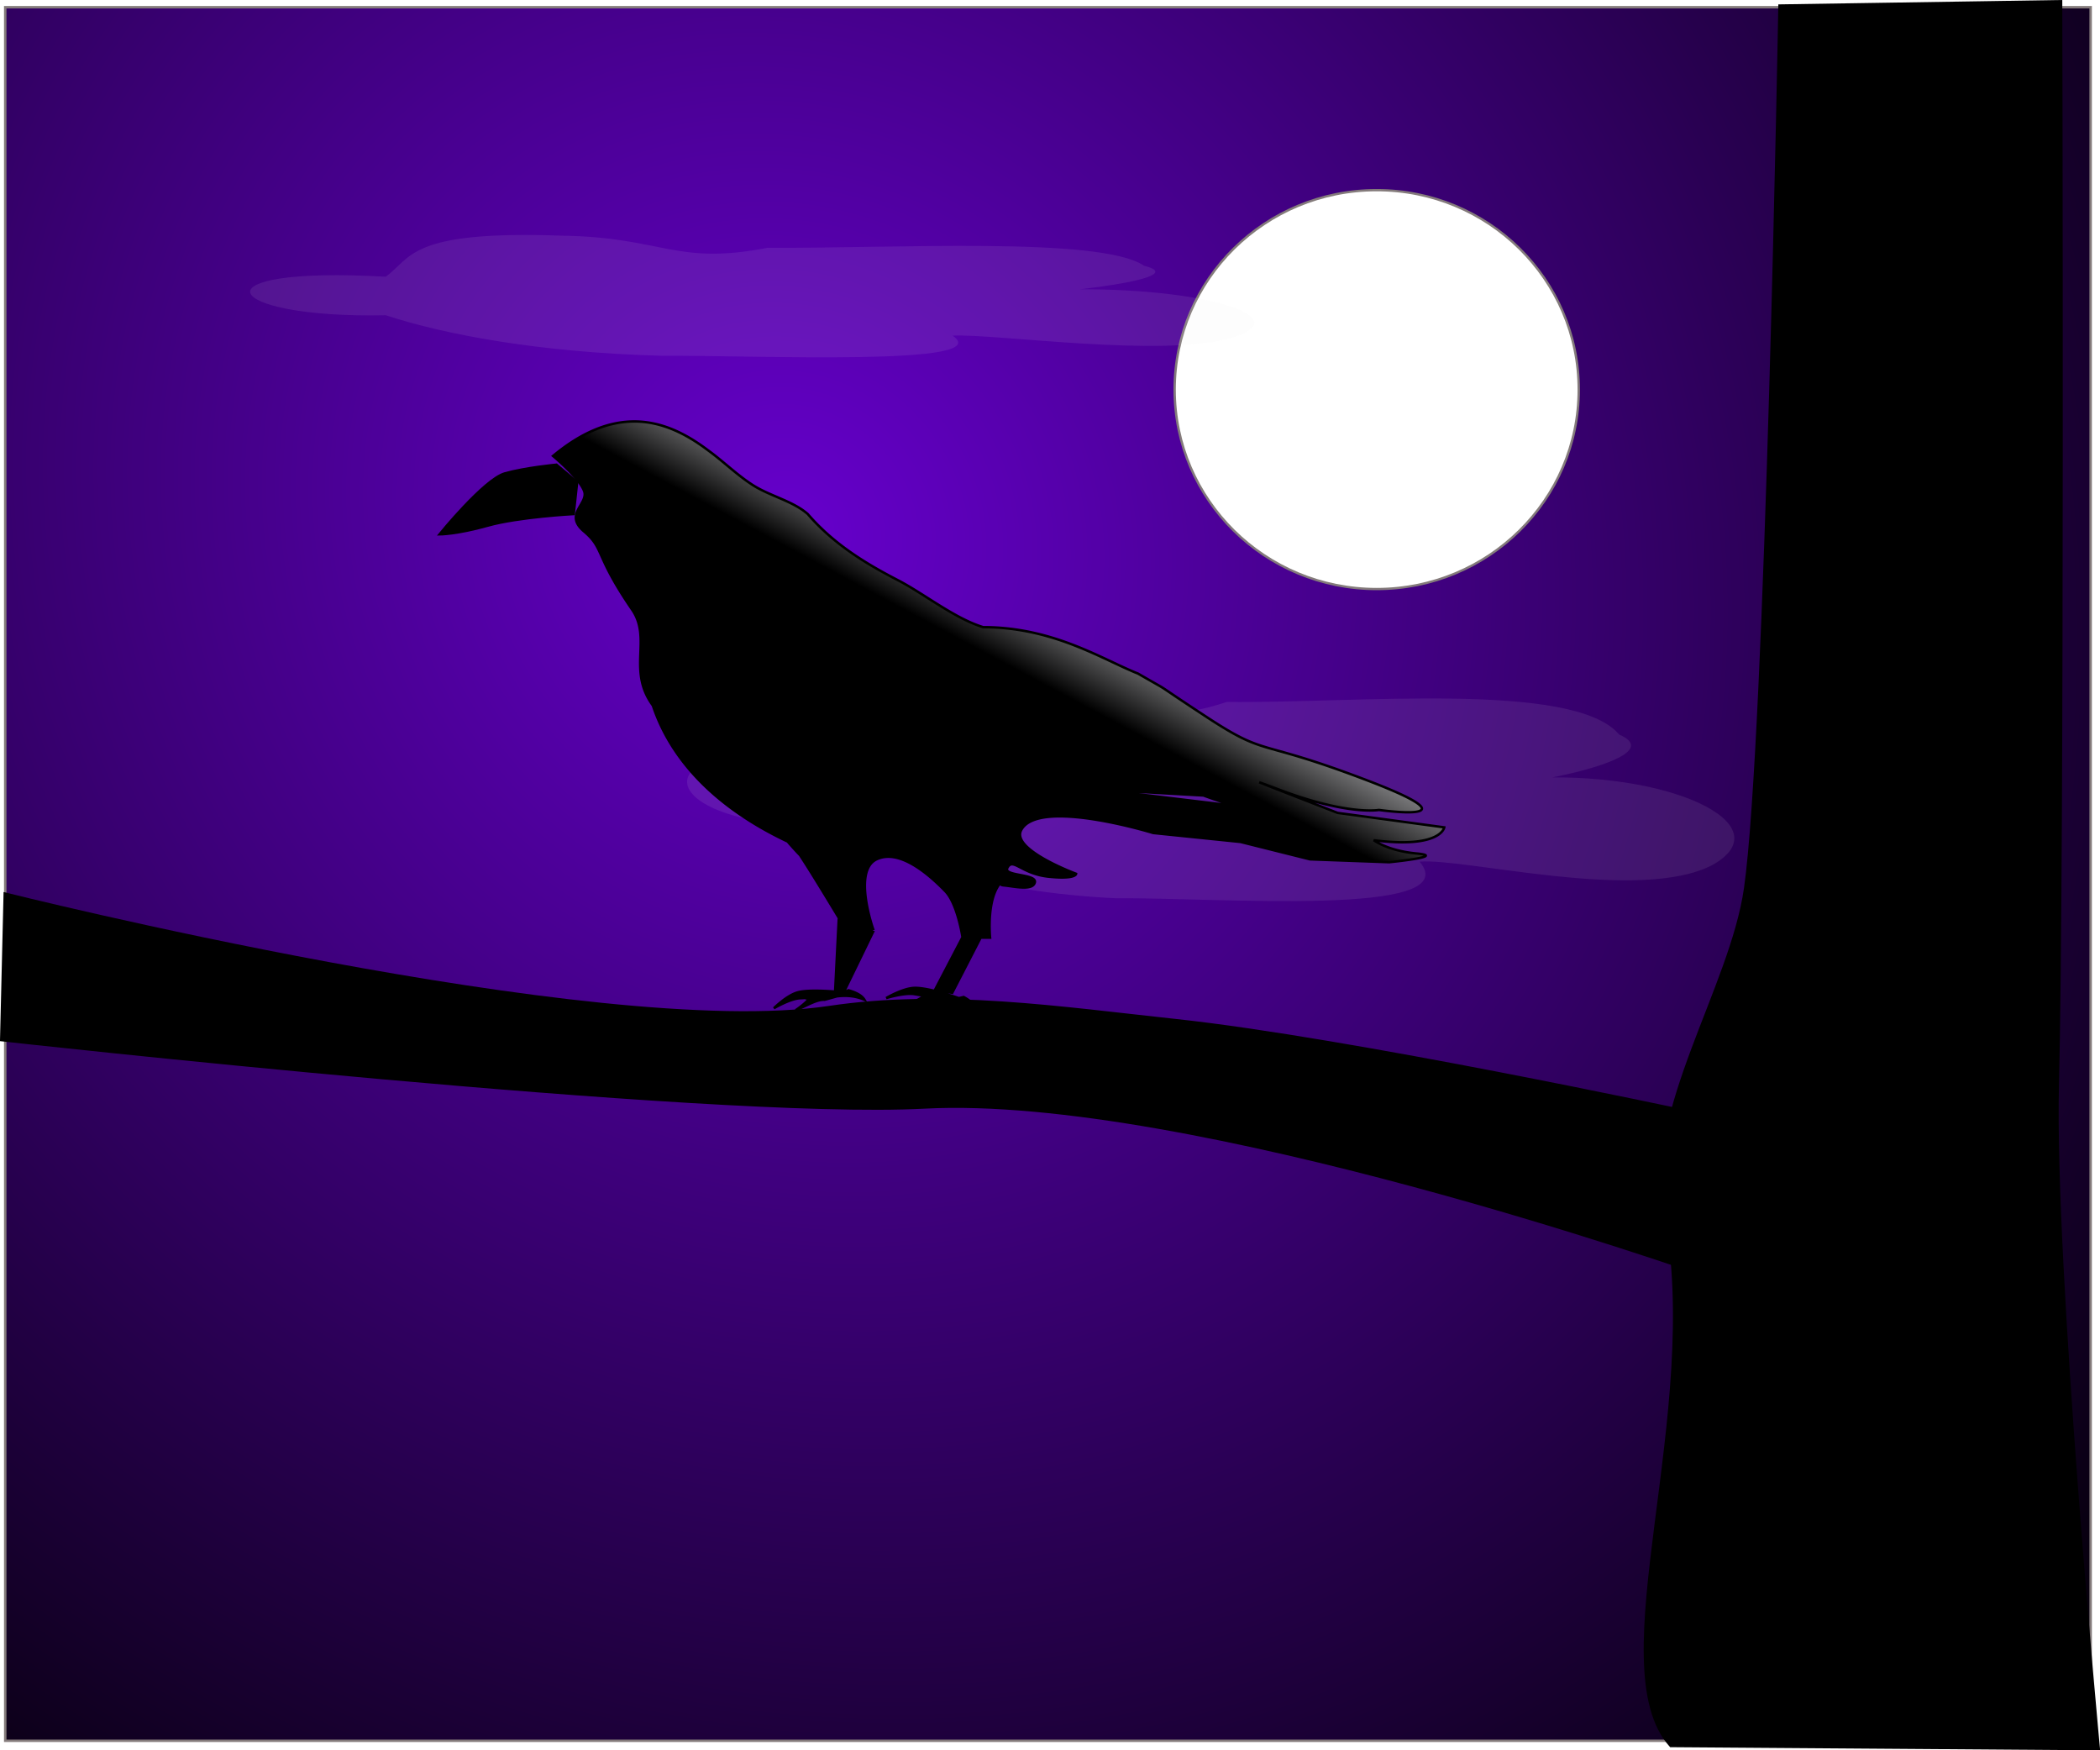
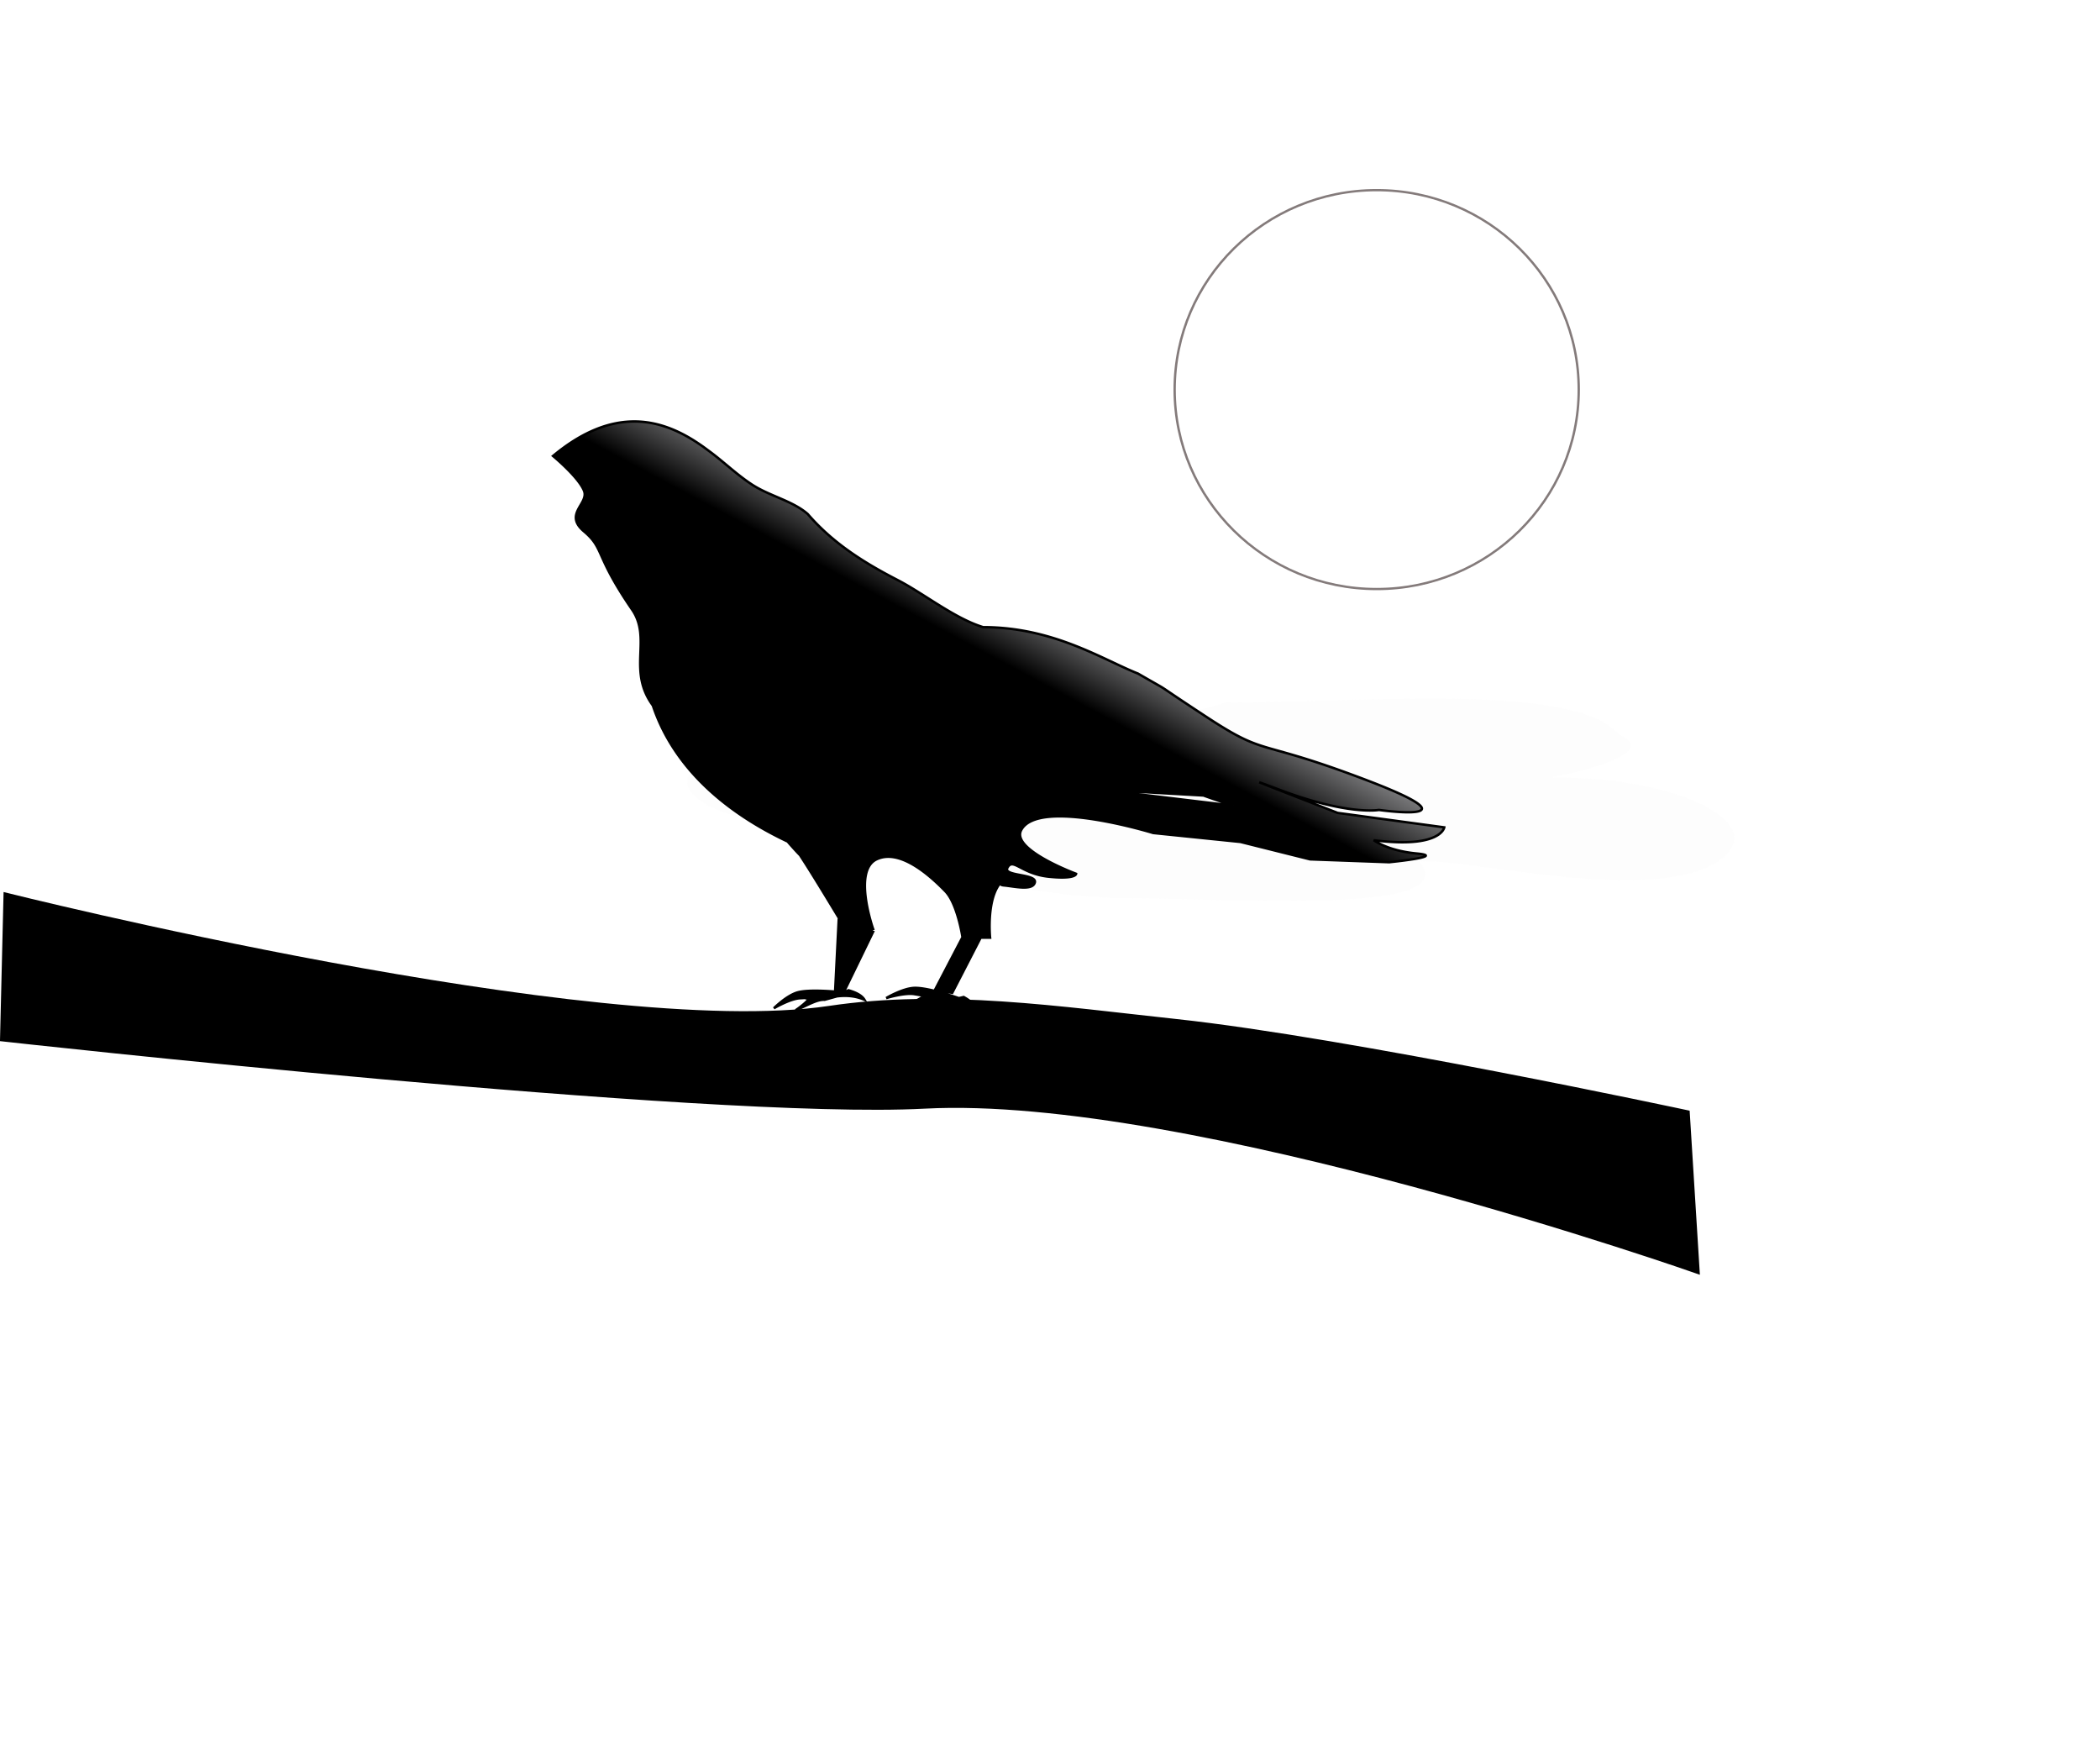
<svg xmlns="http://www.w3.org/2000/svg" viewBox="0 0 600 500">
  <defs>
    <filter id="b" color-interpolation-filters="sRGB">
      <feGaussianBlur stdDeviation="3.537" />
    </filter>
    <filter id="c" height="2.134" width="1.34" color-interpolation-filters="sRGB" y="-.567" x="-.17">
      <feGaussianBlur stdDeviation="39.491" />
    </filter>
    <radialGradient id="a" gradientUnits="userSpaceOnUse" cy="572.39" cx="166.02" gradientTransform="matrix(1.209 1.219 -1.117 1.108 665.11 -705.09)" r="298.27">
      <stop offset="0" stop-color="#60c" />
      <stop offset="1" />
    </radialGradient>
    <linearGradient id="d" y2="144.12" gradientUnits="userSpaceOnUse" x2="319.45" gradientTransform="matrix(.919 0 0 1.043 -1.865 -17.844)" y1="175.15" x1="304.85">
      <stop offset="0" />
      <stop offset="1" stop-color="#cccccf" />
    </linearGradient>
  </defs>
-   <path stroke="#847b7b" stroke-linecap="round" stroke-width=".706" fill="url(#a)" d="M1.495-17.935h595.83v495.22H1.495z" transform="translate(0 20)" />
-   <path d="M159 132.75s-8.849.829-14.748 2.487c-5.9 1.658-18.68 17.407-18.68 17.407s4.916 0 13.764-2.487c8.849-2.487 24.579-3.316 24.579-3.316l.983-9.118z" stroke="#000" stroke-width=".699" />
  <path d="M1.376 255.29s168.86 42.377 235.51 32.431c32.575-4.861 66.267.211 99.071 3.733 49.463 5.31 146.45 26.133 146.45 26.133l2.872 46.044s-145.34-51.279-221.11-47.288c-61.84 3.257-263.8-19.25-263.8-19.25z" stroke="#000" stroke-width=".732" />
-   <path d="M477.35 498.75c-20.585-22.788 9.797-95.143-1.678-152.91-5.609-28.233 18.909-63.656 22.973-92.087 6.127-42.87 9.808-252.14 9.808-252.14L588.858.369s.677 243.72-.951 309.58c-1.278 51.693 11.729 189.69 11.729 189.69z" stroke="#000" stroke-width=".732" />
  <path d="M489.22 113.09c0 34.278-27.379 62.065-61.152 62.065s-61.152-27.787-61.152-62.065 27.379-62.065 61.152-62.065 61.152 27.787 61.152 62.065z" transform="matrix(.944 0 0 .918 -10.756 7.48)" filter="url(#b)" stroke="#847b7b" stroke-linecap="round" stroke-width=".713" fill="#fff" />
-   <path d="M448.624 106.22c0 26.59-23.159 48.144-51.727 48.144S345.17 132.81 345.17 106.22s23.16-48.145 51.727-48.145 51.727 21.555 51.727 48.145z" fill="#fff" />
-   <path d="M-349.4 547.04c-92.105 4.835-108.57-67.836-.067-52.636 14.567-25.133 12.289-63.669 97.948-56.102 56.359 2.025 62.957 41.096 114.42 16.535 67.92 1.278 185.06-15.984 209.15 24.547 34.29 20.87-83.88 45.296-50.797 32.93 77.277-6.75 138.62 34.782 100.6 65.054-38.744 28.743-132.11-5.402-156.19-2.434 25.178 42.067-108.33 26.79-161.76 27.512-68.03-4.493-120.69-28.984-153.31-55.406z" transform="matrix(.514 0 0 .209 289.81 -24.281)" opacity=".298" filter="url(#c)" fill="#eee" />
  <path d="M-349.4 547.04c-92.105 4.835-108.57-67.836-.067-52.636 14.567-25.133 12.289-63.669 97.948-56.102 56.359 2.025 62.957 41.096 114.42 16.535 67.92 1.278 185.06-15.984 209.15 24.547 34.29 20.87-83.88 45.296-50.797 32.93 77.277-6.75 138.62 34.782 100.6 65.054-38.744 28.743-132.11-5.402-156.19-2.434 25.178 42.067-108.33 26.79-161.76 27.512-68.03-4.493-120.69-28.984-153.31-55.406z" transform="matrix(.536 0 0 .38 424 27.675)" opacity=".298" filter="url(#c)" fill="#eee" />
  <path d="M181.36 100.4c-6.978-.037-14.732 2.676-23.351 9.853 0 0 7.3 6.022 8.855 9.954 1.45 3.67-5.9 6.626 0 11.6 5.899 4.973 2.943 6.626 13.758 22.375 5.704 8.33-1.448 17.32 5.903 27.353 6.769 20.242 24.42 32.213 38.537 38.872.2.261.451.548.785.923 1.518 1.707 2.344 2.572 2.761 2.99.058.097.077.15.19.322 2.768 4.18 8.533 13.703 11.379 18.423l-.548-.181-1 19.888.667.562c-2.67-.237-8.383-.62-11.259.12-3.199.825-6.926 4.576-6.926 4.576s4.56-2.716 7.498-2.87a170.47 170.47 0 006.974-.502c2-.187 3.47-.386 4.475-.562l-.476.261c-.953.043-2.435.151-4 .301-1.863.18-3.64.384-4.593.482.754.227-3.34 3.357-3.713 3.452 2.782-1.038 5.996-3.152 8.307-2.99l3.546-.984c3.18-.374 5.713.04 7.855.983-.699-1.177-2.287-2.067-4.57-2.709l-1.19.602c-.048-.007-.11.006-.167 0l8.403-17.299-1.428-.481 1.428-.341s-5.883-16.63.976-19.888c6.517-3.097 14.926 4.228 19.66 9.11 3.411 3.517 4.85 12.785 4.904 13.145l-7.855 15.031 4.927.843 8.117-15.753h2.69s-1.121-10.975 2.999-15.693c-.126.369.042.684.928.763 2.952.263 8.196 1.617 8.855-.823.687-2.541-9.064-1.755-7.855-4.154 1.585-3.146 3.917 1.66 11.782 2.488 7.865.83 7.879-.822 7.879-.822s-18.556-6.85-15.734-12.422c4.769-9.416 37.76.766 37.76.766l24.937 2.55 19.875 4.972 22.613.822s16.727-1.66 7.879-2.488c-7.179-.672-11.073-2.945-12.306-3.793 19.252 2.46 20.16-3.672 20.16-3.672l-30.467-4.134s-20.463-7.934-22.4-8.75c.428.146 2.117.752 5.69 2.107 19.664 7.46 28.516 5.8 28.516 5.8s29.493 4.145-2.952-8.288-28.528-6.617-46.225-18.222-8.161-5.811-19.661-12.442c-10.101-4.004-24.121-13.253-44.25-13.265-8.142-2.484-16.972-9.595-24.351-13.414-8.76-4.535-18.135-10.056-25.778-18.916-4.305-3.743-10.819-5.125-15.734-8.288-4.609-2.967-8.373-6.76-12.782-9.934-6.073-4.582-12.991-8.166-20.899-8.208zm132.99 105.18l29.492 1.666s3.33 1.211 8.521 2.91zm-53.081 56.632c-3.343.098-8.07 2.91-8.07 2.91s5.21-1.616 8.094-1.124c2.72.464 5.011.803 6.879 1.044-1.84-.232-3.592-.448-4.547-.562.66.384-4.274 2.518-4.665 2.528 3.007-.395 6.768-1.743 8.95-1.083l3.713-.18c3.187.332 5.528 1.31 7.308 2.688-.314-1.29-1.586-2.494-3.595-3.612l-1.356.32a6.139 6.139 0 00-.453-.14s-8.252-2.907-12.259-2.789zm6.95 2.83c1.932.247 3.387.389 4.404.441l-.476.12c-.925-.166-2.376-.366-3.928-.561zm-37.442.08c-.791.104-.535.092.167.02-.047-.008-.092-.03-.167-.02z" stroke="#000" stroke-width=".699" fill="url(#d)" transform="translate(0 20)" />
</svg>